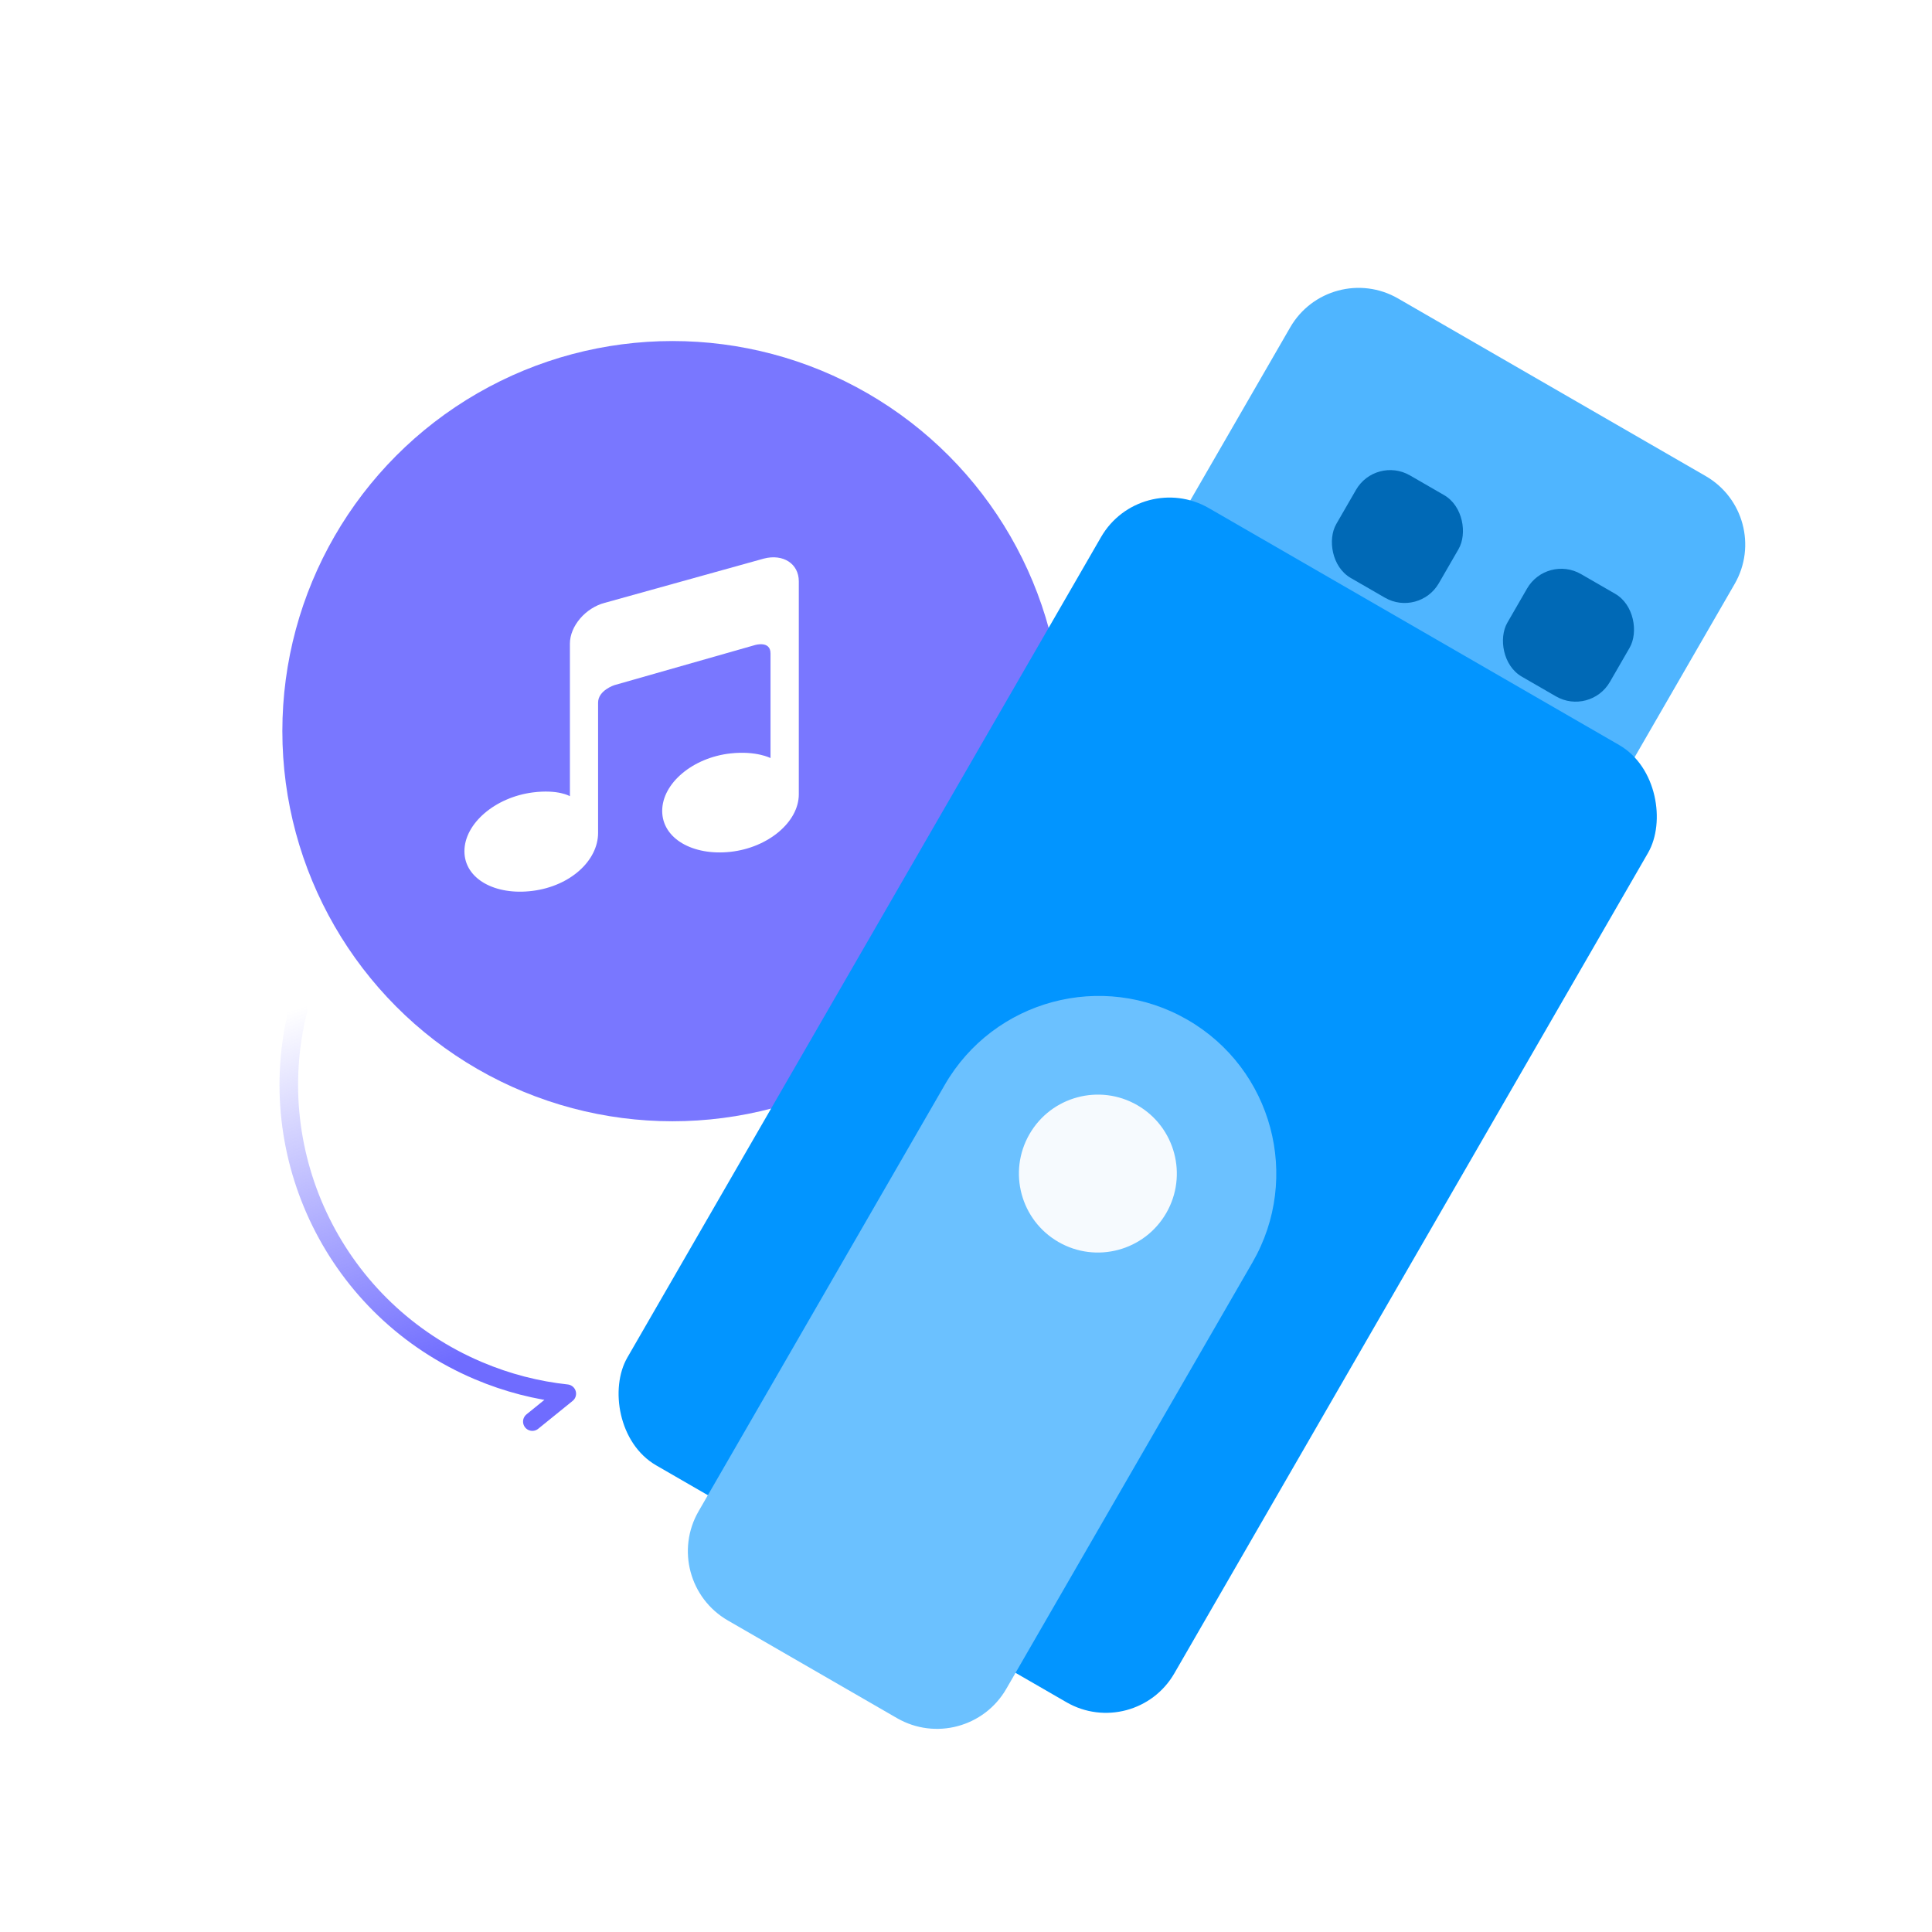
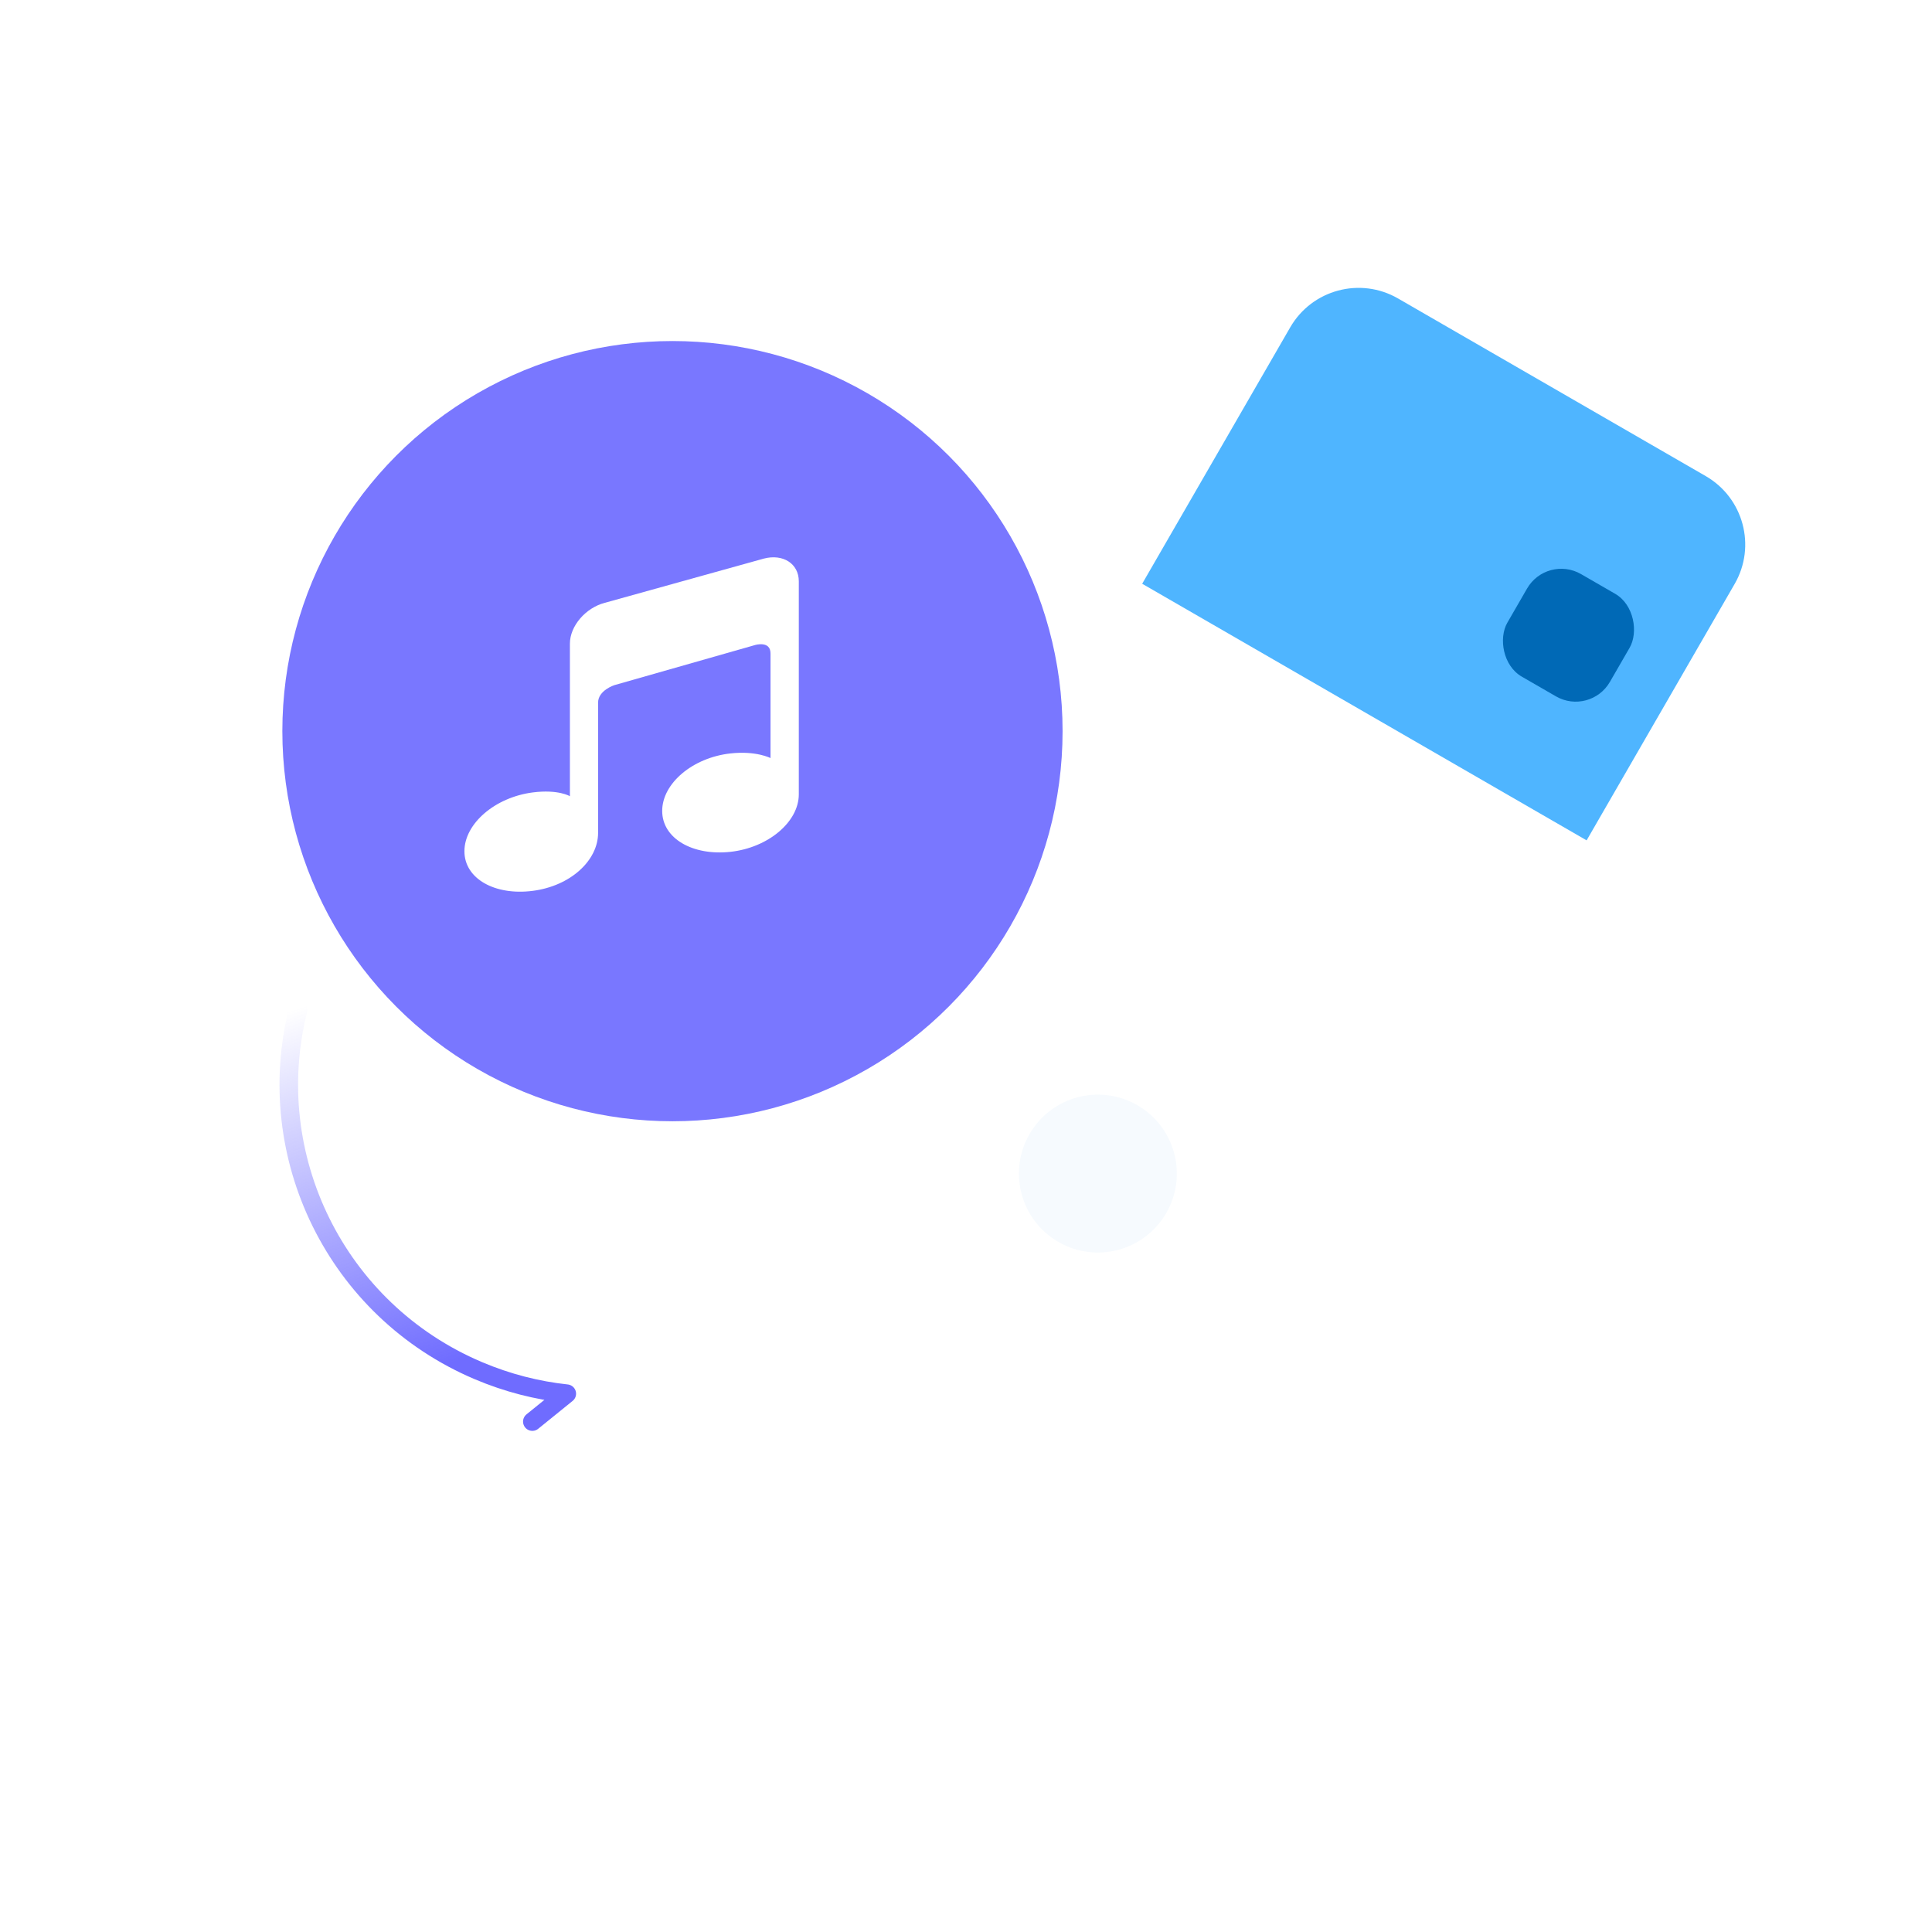
<svg xmlns="http://www.w3.org/2000/svg" width="104" height="104" viewBox="0 0 104 104" fill="none">
  <g filter="url(#filter0_i_1174_3190)">
    <circle cx="36.199" cy="39.358" r="21" fill="#7977FF" />
  </g>
  <g filter="url(#filter1_i_1174_3190)">
    <path d="M41.121 30.068L32.557 32.45C31.519 32.72 30.678 33.703 30.678 34.647V42.86C30.678 42.86 30.058 42.48 28.676 42.657C26.646 42.92 25 44.336 25 45.822C25 47.307 26.646 48.217 28.676 47.955C30.707 47.695 32.195 46.322 32.195 44.835V37.823C32.195 37.165 33.067 36.883 33.067 36.883L40.64 34.724C40.64 34.724 41.477 34.469 41.477 35.174V40.807C41.477 40.807 40.704 40.404 39.323 40.557C37.293 40.78 35.646 42.166 35.646 43.652C35.646 45.138 37.292 46.078 39.323 45.854C41.354 45.63 43 44.245 43 42.758V31.29C42.999 30.346 42.158 29.8 41.121 30.068Z" fill="white" />
  </g>
  <g filter="url(#filter2_i_1174_3190)">
    <path d="M69.452 17.622C70.626 15.589 73.225 14.893 75.258 16.067L91.821 25.629C93.853 26.803 94.55 29.402 93.376 31.435L85.408 45.237L61.484 31.424L69.452 17.622Z" fill="#4FB5FF" />
  </g>
  <g filter="url(#filter3_i_1174_3190)">
-     <rect x="74.057" y="20.278" width="6.375" height="6.375" rx="2.125" transform="rotate(30 74.057 20.278)" fill="#0069B6" />
-   </g>
+     </g>
  <g filter="url(#filter4_i_1174_3190)">
    <rect x="83.265" y="25.59" width="6.375" height="6.375" rx="2.125" transform="rotate(30 83.265 25.59)" fill="#0069B6" />
  </g>
  <g filter="url(#filter5_i_1174_3190)">
-     <rect x="61.395" y="25.229" width="34" height="59.5" rx="4.25" transform="rotate(30 61.395 25.229)" fill="#0295FF" />
-   </g>
+     </g>
  <g filter="url(#filter6_i_1174_3190)">
-     <path d="M50.859 58.394C53.499 53.82 59.348 52.253 63.921 54.894V54.894C68.495 57.534 70.062 63.383 67.421 67.956L54.169 90.911C52.979 92.971 50.345 93.677 48.285 92.487L39.182 87.231C37.122 86.042 36.416 83.408 37.606 81.349L50.859 58.394Z" fill="#6BC1FF" />
-   </g>
+     </g>
  <g filter="url(#filter7_i_1174_3190)">
    <circle cx="59.099" cy="63.174" r="4.25" transform="rotate(30 59.099 63.174)" fill="#F6FAFE" />
  </g>
  <path d="M16.046 54.358C14.074 62.194 18.062 70.523 25.753 73.784C27.311 74.445 28.911 74.851 30.51 75.023L28.656 76.524" stroke="url(#paint0_linear_1174_3190)" stroke-linecap="round" stroke-linejoin="round" />
  <defs>
    <filter id="filter0_i_1174_3190" x="15.199" y="18.358" width="42" height="42" filterUnits="userSpaceOnUse" color-interpolation-filters="sRGB">
      <feFlood flood-opacity="0" result="BackgroundImageFix" />
      <feBlend mode="normal" in="SourceGraphic" in2="BackgroundImageFix" result="shape" />
      <feColorMatrix in="SourceAlpha" type="matrix" values="0 0 0 0 0 0 0 0 0 0 0 0 0 0 0 0 0 0 127 0" result="hardAlpha" />
      <feOffset />
      <feGaussianBlur stdDeviation="2" />
      <feComposite in2="hardAlpha" operator="arithmetic" k2="-1" k3="1" />
      <feColorMatrix type="matrix" values="0 0 0 0 0.666 0 0 0 0 0.66 0 0 0 0 1 0 0 0 1 0" />
      <feBlend mode="normal" in2="shape" result="effect1_innerShadow_1174_3190" />
    </filter>
    <filter id="filter1_i_1174_3190" x="25" y="30" width="18" height="18" filterUnits="userSpaceOnUse" color-interpolation-filters="sRGB">
      <feFlood flood-opacity="0" result="BackgroundImageFix" />
      <feBlend mode="normal" in="SourceGraphic" in2="BackgroundImageFix" result="shape" />
      <feColorMatrix in="SourceAlpha" type="matrix" values="0 0 0 0 0 0 0 0 0 0 0 0 0 0 0 0 0 0 127 0" result="hardAlpha" />
      <feOffset />
      <feGaussianBlur stdDeviation="2" />
      <feComposite in2="hardAlpha" operator="arithmetic" k2="-1" k3="1" />
      <feColorMatrix type="matrix" values="0 0 0 0 0.733 0 0 0 0 0.729 0 0 0 0 1 0 0 0 0.52 0" />
      <feBlend mode="normal" in2="shape" result="effect1_innerShadow_1174_3190" />
    </filter>
    <filter id="filter2_i_1174_3190" x="61.484" y="15.497" width="32.463" height="29.741" filterUnits="userSpaceOnUse" color-interpolation-filters="sRGB">
      <feFlood flood-opacity="0" result="BackgroundImageFix" />
      <feBlend mode="normal" in="SourceGraphic" in2="BackgroundImageFix" result="shape" />
      <feColorMatrix in="SourceAlpha" type="matrix" values="0 0 0 0 0 0 0 0 0 0 0 0 0 0 0 0 0 0 127 0" result="hardAlpha" />
      <feOffset />
      <feGaussianBlur stdDeviation="1.594" />
      <feComposite in2="hardAlpha" operator="arithmetic" k2="-1" k3="1" />
      <feColorMatrix type="matrix" values="0 0 0 0 1 0 0 0 0 1 0 0 0 0 1 0 0 0 0.74 0" />
      <feBlend mode="normal" in2="shape" result="effect1_innerShadow_1174_3190" />
    </filter>
    <filter id="filter3_i_1174_3190" x="71.647" y="21.055" width="7.154" height="11.403" filterUnits="userSpaceOnUse" color-interpolation-filters="sRGB">
      <feFlood flood-opacity="0" result="BackgroundImageFix" />
      <feBlend mode="normal" in="SourceGraphic" in2="BackgroundImageFix" result="shape" />
      <feColorMatrix in="SourceAlpha" type="matrix" values="0 0 0 0 0 0 0 0 0 0 0 0 0 0 0 0 0 0 127 0" result="hardAlpha" />
      <feOffset dy="4.25" />
      <feGaussianBlur stdDeviation="2.125" />
      <feComposite in2="hardAlpha" operator="arithmetic" k2="-1" k3="1" />
      <feColorMatrix type="matrix" values="0 0 0 0 0 0 0 0 0 0 0 0 0 0 0 0 0 0 0.25 0" />
      <feBlend mode="normal" in2="shape" result="effect1_innerShadow_1174_3190" />
    </filter>
    <filter id="filter4_i_1174_3190" x="80.855" y="26.368" width="7.154" height="11.403" filterUnits="userSpaceOnUse" color-interpolation-filters="sRGB">
      <feFlood flood-opacity="0" result="BackgroundImageFix" />
      <feBlend mode="normal" in="SourceGraphic" in2="BackgroundImageFix" result="shape" />
      <feColorMatrix in="SourceAlpha" type="matrix" values="0 0 0 0 0 0 0 0 0 0 0 0 0 0 0 0 0 0 127 0" result="hardAlpha" />
      <feOffset dy="4.25" />
      <feGaussianBlur stdDeviation="2.125" />
      <feComposite in2="hardAlpha" operator="arithmetic" k2="-1" k3="1" />
      <feColorMatrix type="matrix" values="0 0 0 0 0 0 0 0 0 0 0 0 0 0 0 0 0 0 0.25 0" />
      <feBlend mode="normal" in2="shape" result="effect1_innerShadow_1174_3190" />
    </filter>
    <filter id="filter5_i_1174_3190" x="33.2" y="26.784" width="56.085" height="65.419" filterUnits="userSpaceOnUse" color-interpolation-filters="sRGB">
      <feFlood flood-opacity="0" result="BackgroundImageFix" />
      <feBlend mode="normal" in="SourceGraphic" in2="BackgroundImageFix" result="shape" />
      <feColorMatrix in="SourceAlpha" type="matrix" values="0 0 0 0 0 0 0 0 0 0 0 0 0 0 0 0 0 0 127 0" result="hardAlpha" />
      <feOffset />
      <feGaussianBlur stdDeviation="2.125" />
      <feComposite in2="hardAlpha" operator="arithmetic" k2="-1" k3="1" />
      <feColorMatrix type="matrix" values="0 0 0 0 1 0 0 0 0 1 0 0 0 0 1 0 0 0 1 0" />
      <feBlend mode="normal" in2="shape" result="effect1_innerShadow_1174_3190" />
    </filter>
    <filter id="filter6_i_1174_3190" x="37.028" y="53.611" width="31.676" height="39.454" filterUnits="userSpaceOnUse" color-interpolation-filters="sRGB">
      <feFlood flood-opacity="0" result="BackgroundImageFix" />
      <feBlend mode="normal" in="SourceGraphic" in2="BackgroundImageFix" result="shape" />
      <feColorMatrix in="SourceAlpha" type="matrix" values="0 0 0 0 0 0 0 0 0 0 0 0 0 0 0 0 0 0 127 0" result="hardAlpha" />
      <feOffset />
      <feGaussianBlur stdDeviation="1.594" />
      <feComposite in2="hardAlpha" operator="arithmetic" k2="-1" k3="1" />
      <feColorMatrix type="matrix" values="0 0 0 0 1 0 0 0 0 1 0 0 0 0 1 0 0 0 0.74 0" />
      <feBlend mode="normal" in2="shape" result="effect1_innerShadow_1174_3190" />
    </filter>
    <filter id="filter7_i_1174_3190" x="54.849" y="58.924" width="8.501" height="8.501" filterUnits="userSpaceOnUse" color-interpolation-filters="sRGB">
      <feFlood flood-opacity="0" result="BackgroundImageFix" />
      <feBlend mode="normal" in="SourceGraphic" in2="BackgroundImageFix" result="shape" />
      <feColorMatrix in="SourceAlpha" type="matrix" values="0 0 0 0 0 0 0 0 0 0 0 0 0 0 0 0 0 0 127 0" result="hardAlpha" />
      <feOffset />
      <feGaussianBlur stdDeviation="1.062" />
      <feComposite in2="hardAlpha" operator="arithmetic" k2="-1" k3="1" />
      <feColorMatrix type="matrix" values="0 0 0 0 0.527 0 0 0 0 0.802 0 0 0 0 1 0 0 0 1 0" />
      <feBlend mode="normal" in2="shape" result="effect1_innerShadow_1174_3190" />
    </filter>
    <linearGradient id="paint0_linear_1174_3190" x1="22.378" y1="73.983" x2="15.97" y2="54.304" gradientUnits="userSpaceOnUse">
      <stop stop-color="#6F6CFF" />
      <stop offset="1" stop-color="#6E6BFF" stop-opacity="0" />
    </linearGradient>
  </defs>
</svg>